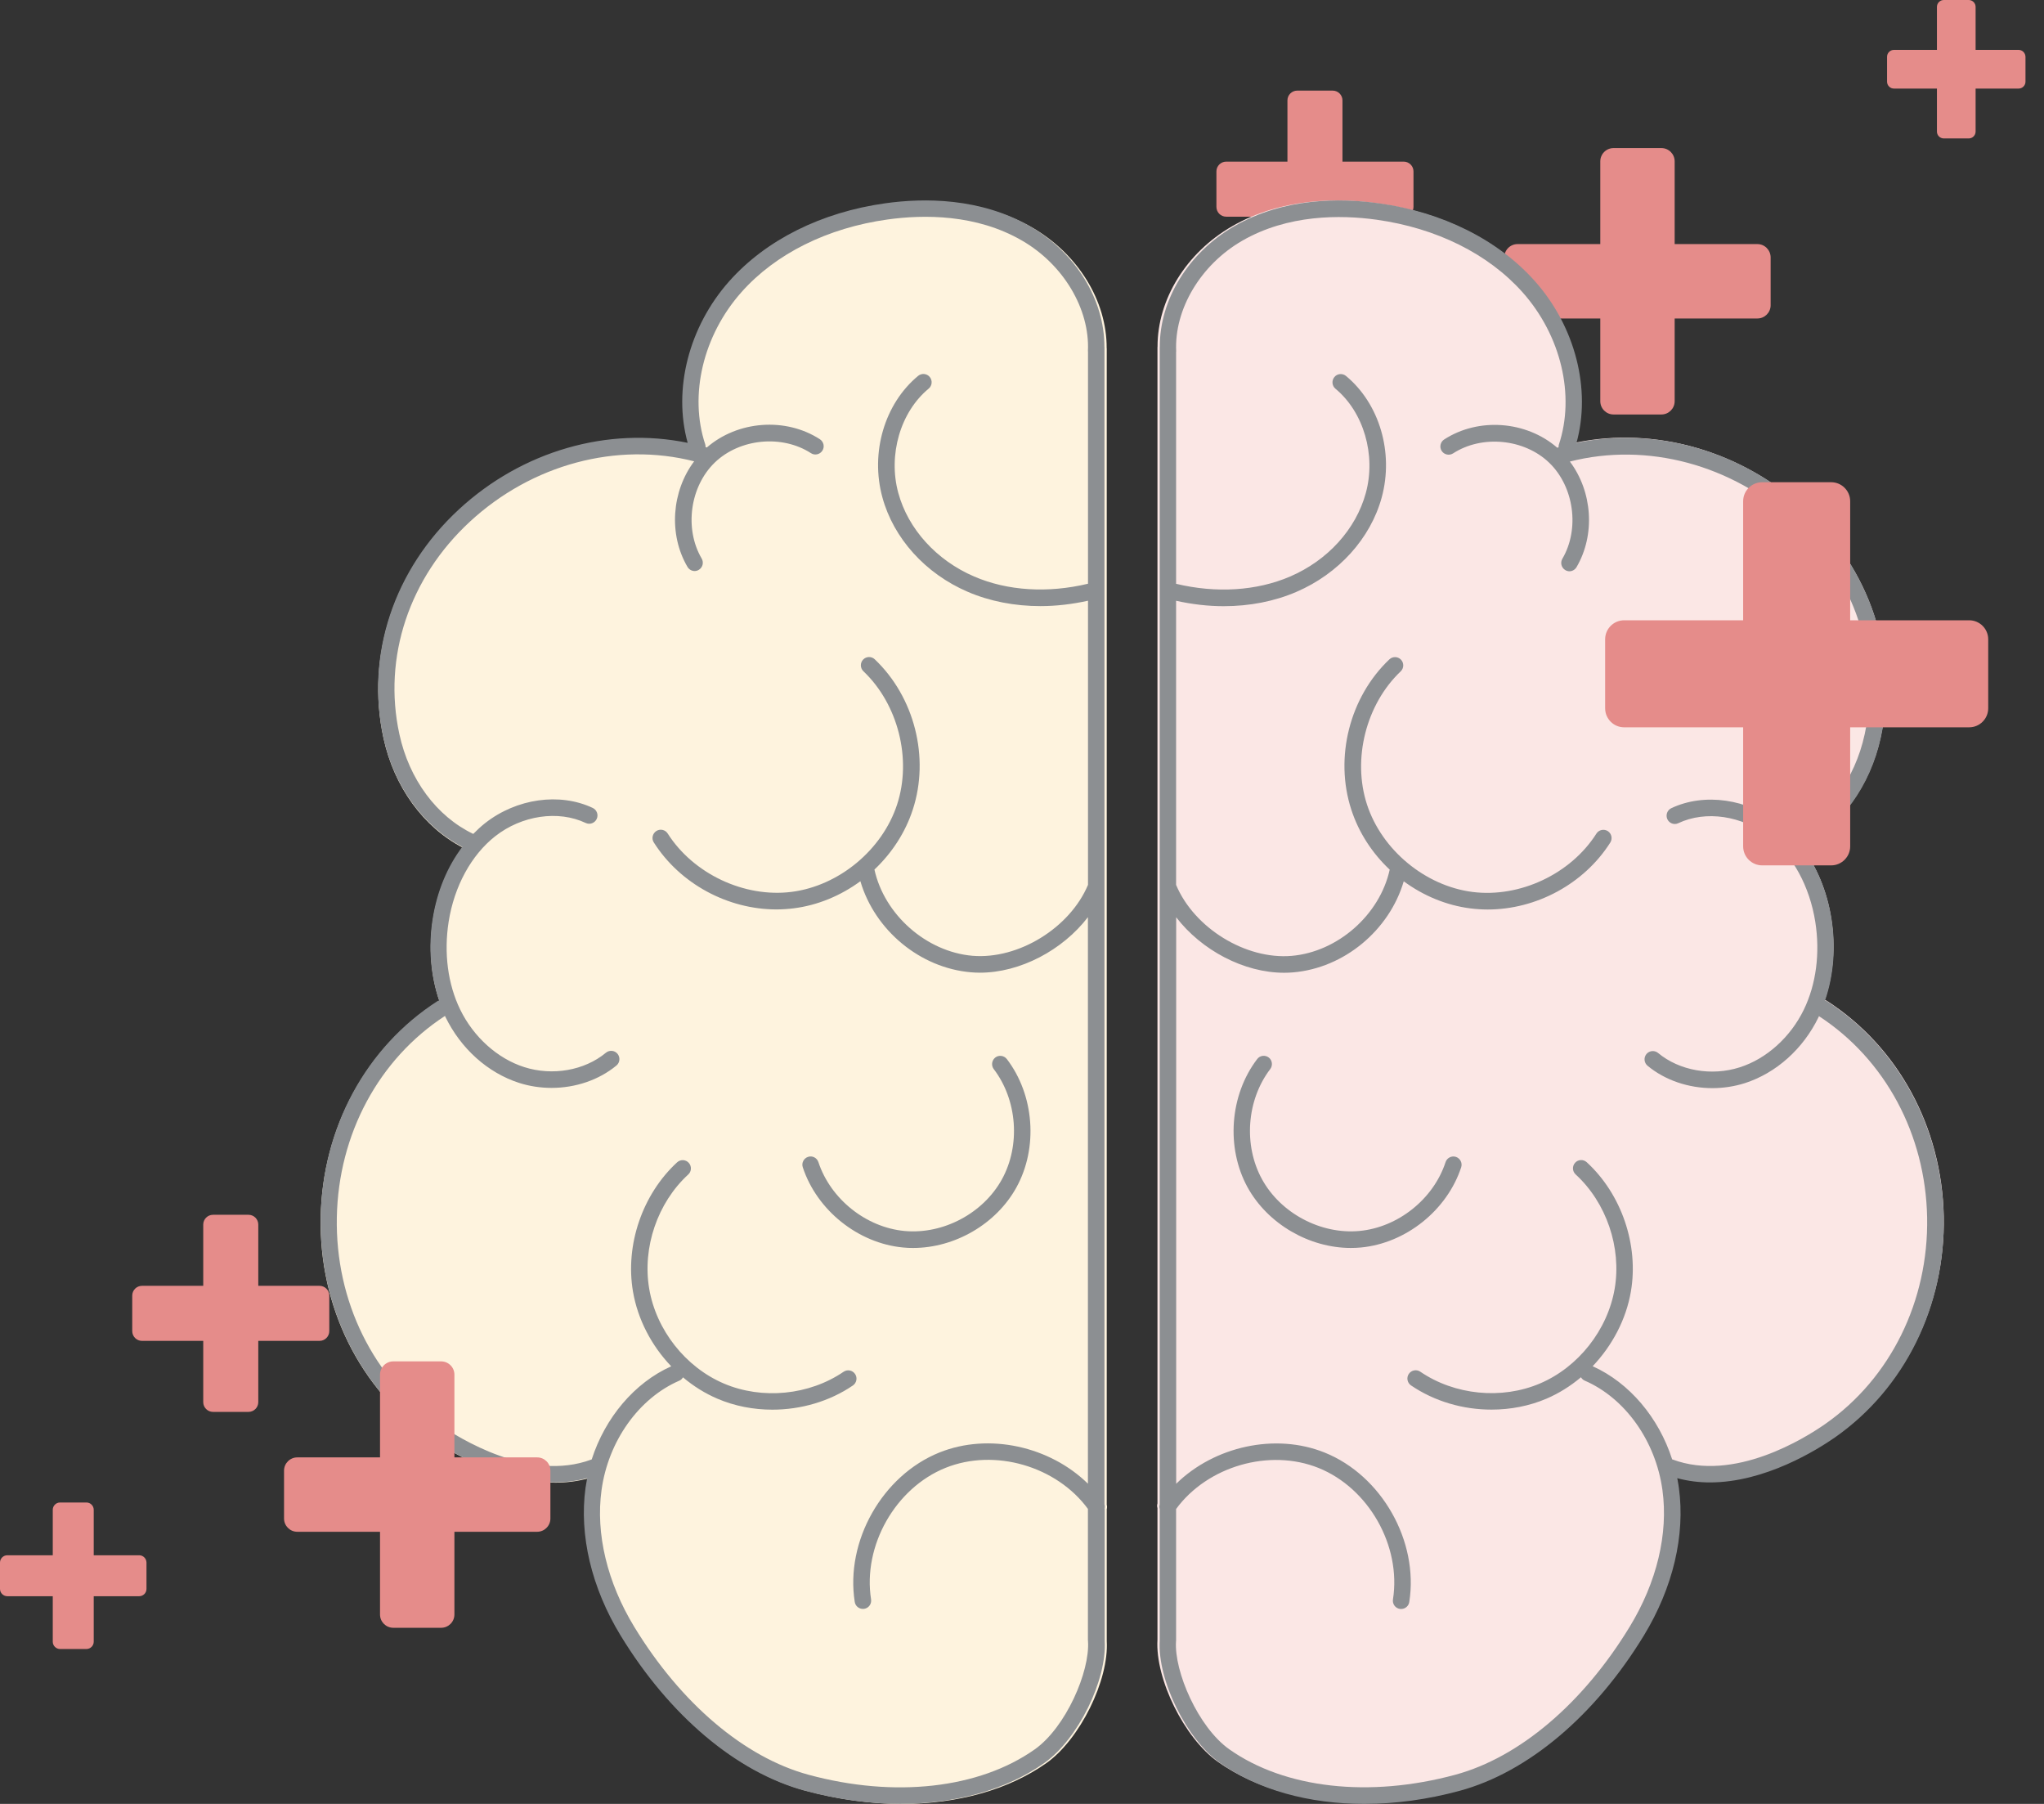
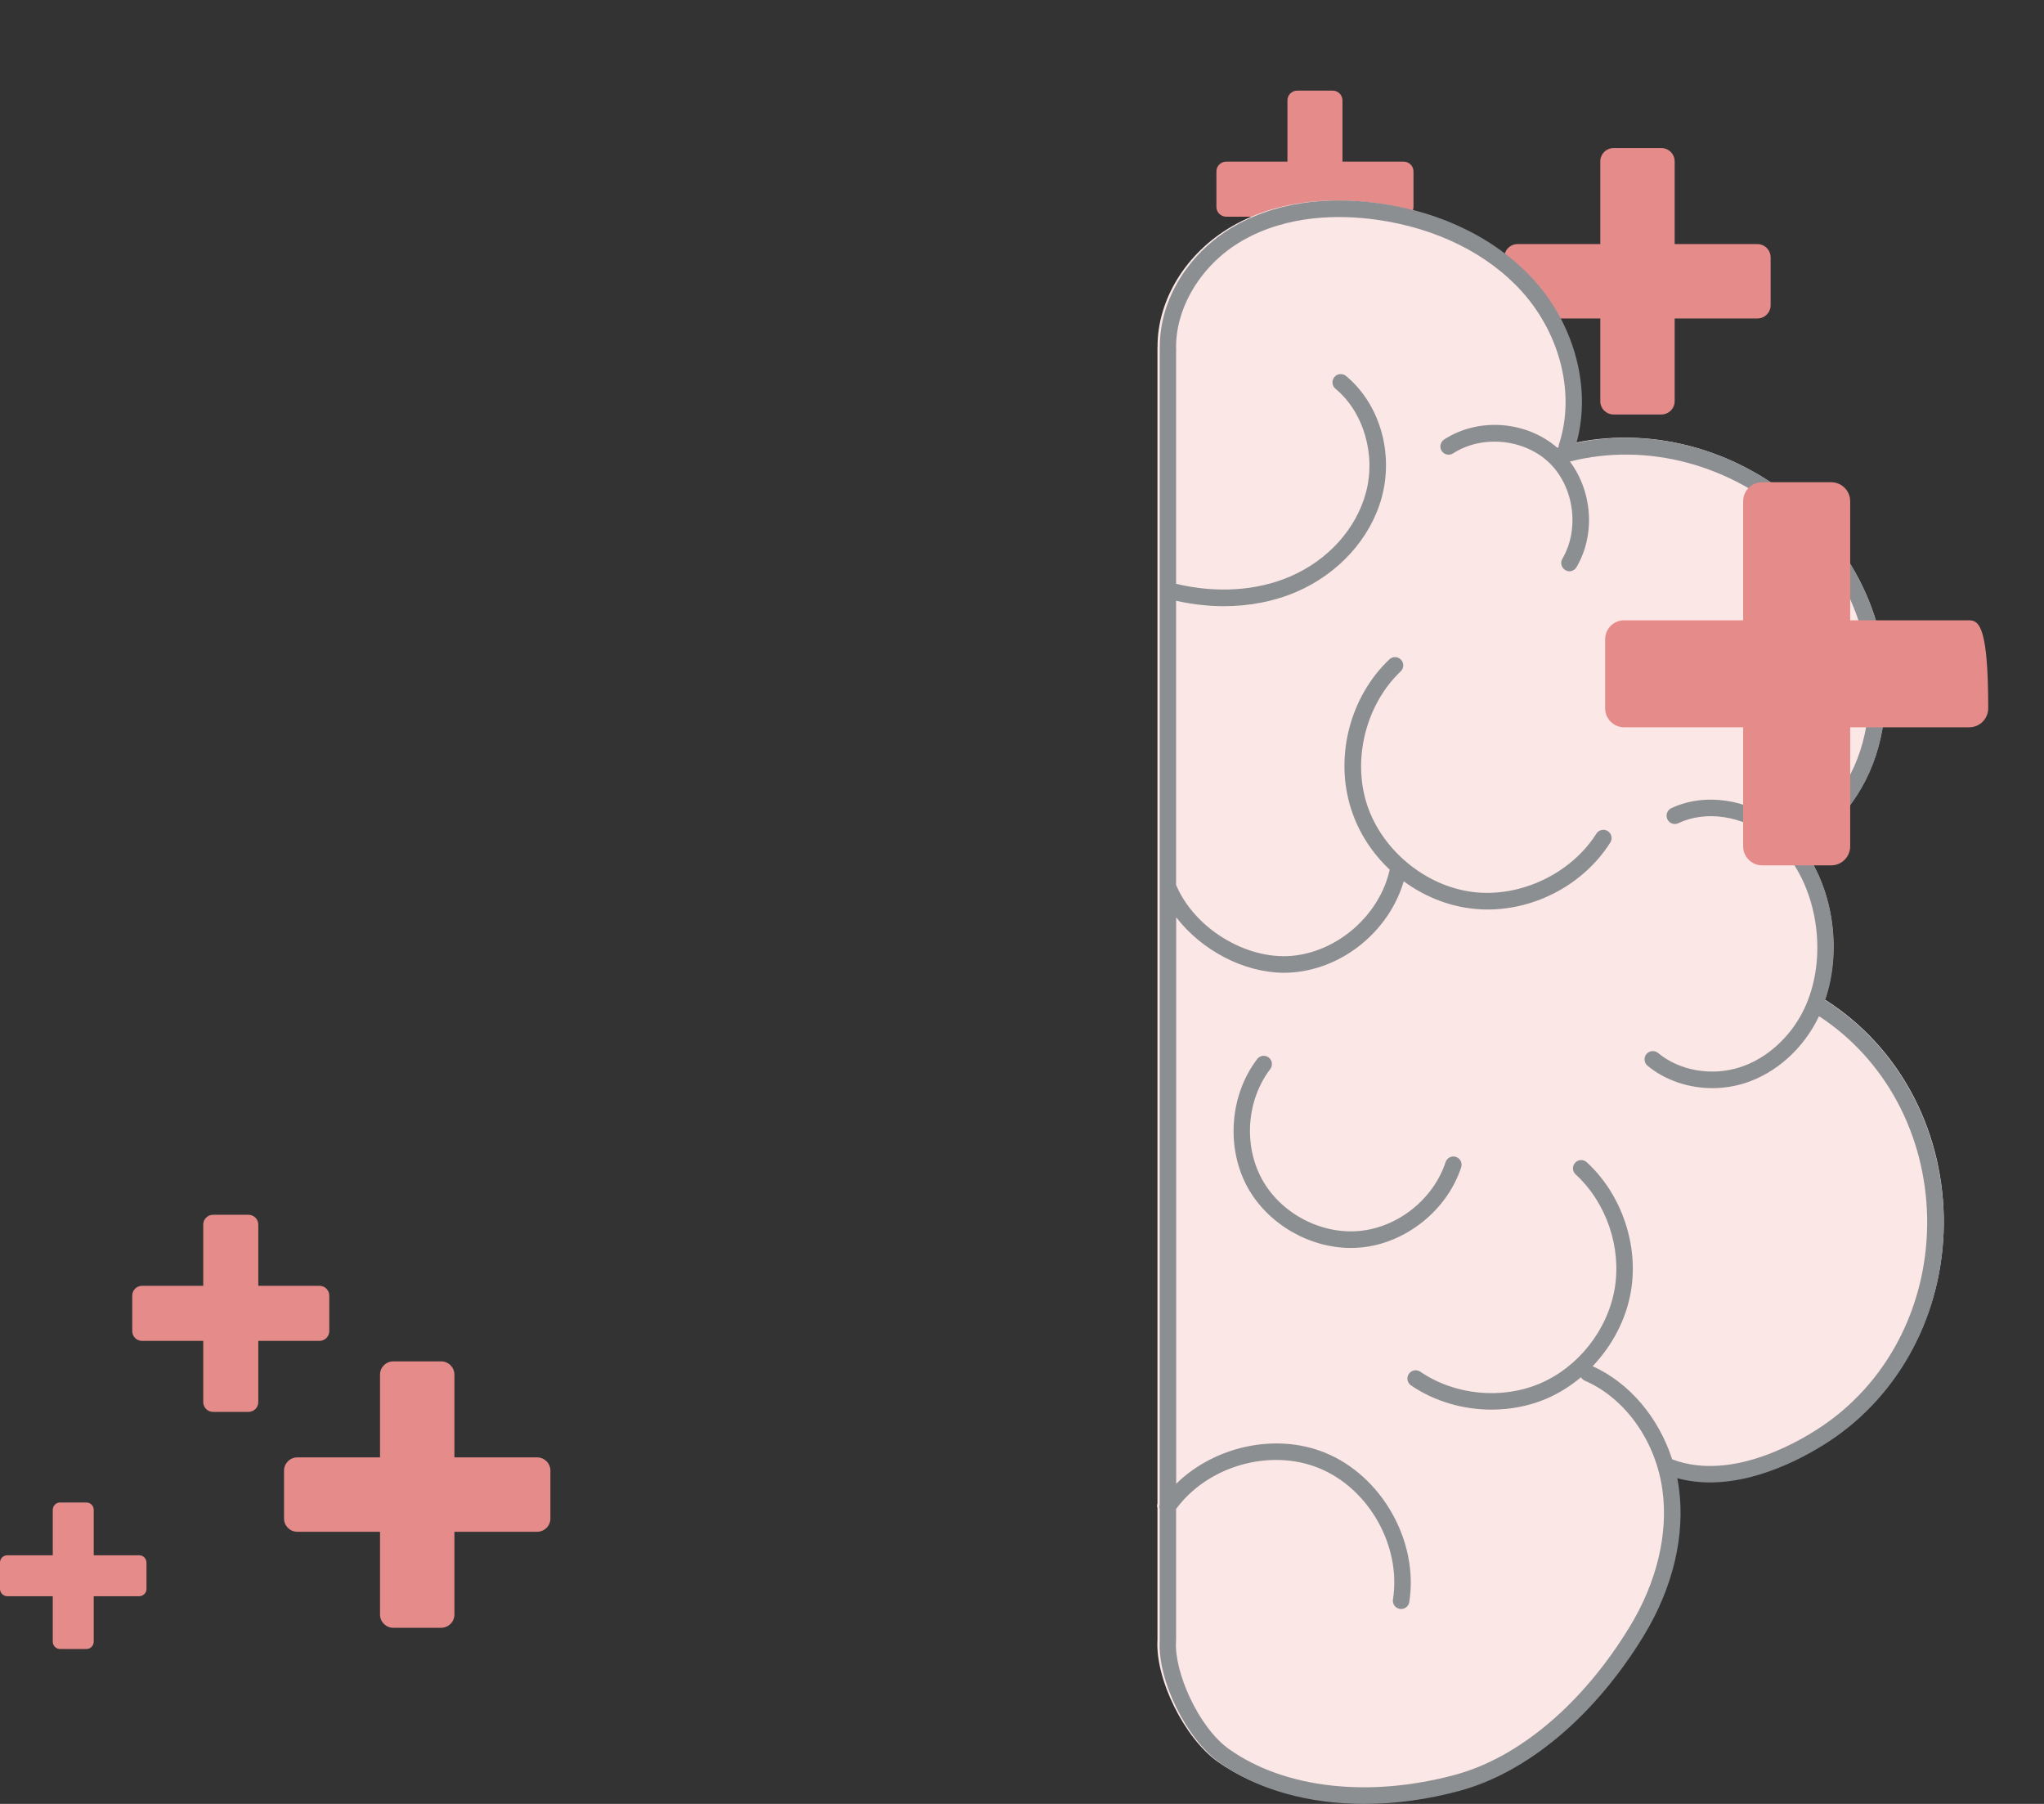
<svg xmlns="http://www.w3.org/2000/svg" width="102" height="90" viewBox="0 0 102 90" fill="none">
  <rect x="0" y="0" width="102" height="90" fill="#333333" stroke="none" />
  <path d="M87.699 12.178H83.569V8.048C83.569 7.685 83.272 7.388 82.909 7.388H80.518C80.155 7.388 79.858 7.685 79.858 8.048V12.178H75.728C75.365 12.178 75.068 12.475 75.068 12.838V15.229C75.068 15.592 75.365 15.889 75.728 15.889H79.858V20.019C79.858 20.382 80.155 20.679 80.518 20.679H82.909C83.272 20.679 83.569 20.382 83.569 20.019V15.889H87.699C88.062 15.889 88.359 15.592 88.359 15.229V12.838C88.355 12.475 88.062 12.178 87.699 12.178Z" fill="#E58C8A" />
  <path d="M6.947 77.595H4.677V75.325C4.677 75.126 4.513 74.962 4.313 74.962H2.997C2.797 74.962 2.633 75.126 2.633 75.325V77.595H0.363C0.164 77.595 0 77.759 0 77.959V79.275C0 79.474 0.164 79.638 0.363 79.638H2.633V81.908C2.633 82.108 2.797 82.272 2.997 82.272H4.313C4.513 82.272 4.677 82.108 4.677 81.908V79.638H6.947C7.146 79.638 7.31 79.474 7.31 79.275V77.959C7.306 77.759 7.146 77.595 6.947 77.595Z" fill="#E58C8A" />
  <path d="M15.944 64.152H12.889V61.097C12.889 60.827 12.67 60.608 12.4 60.608H10.631C10.361 60.608 10.142 60.827 10.142 61.097V64.152H7.087C6.817 64.152 6.599 64.371 6.599 64.64V66.41C6.599 66.68 6.817 66.899 7.087 66.899H10.142V69.954C10.142 70.223 10.361 70.442 10.631 70.442H12.4C12.67 70.442 12.889 70.223 12.889 69.954V66.899H15.944C16.214 66.899 16.432 66.68 16.432 66.41V64.64C16.432 64.371 16.214 64.152 15.944 64.152Z" fill="#E58C8A" />
-   <path d="M100.732 2.489H98.587V0.344C98.587 0.156 98.435 0 98.243 0H97.001C96.813 0 96.657 0.152 96.657 0.344V2.489H94.512C94.325 2.489 94.168 2.641 94.168 2.833V4.075C94.168 4.262 94.321 4.419 94.512 4.419H96.657V6.564C96.657 6.751 96.809 6.907 97.001 6.907H98.243C98.431 6.907 98.587 6.755 98.587 6.564V4.419H100.732C100.92 4.419 101.076 4.266 101.076 4.075V2.833C101.072 2.641 100.92 2.489 100.732 2.489Z" fill="#E58C8A" />
  <path d="M70.047 8.064H66.992V5.009C66.992 4.739 66.773 4.521 66.504 4.521H64.734C64.465 4.521 64.246 4.739 64.246 5.009V8.064H61.191C60.921 8.064 60.702 8.283 60.702 8.552V10.322C60.702 10.592 60.921 10.811 61.191 10.811H64.246V13.866C64.246 14.136 64.465 14.354 64.734 14.354H66.504C66.773 14.354 66.992 14.136 66.992 13.866V10.811H70.047C70.317 10.811 70.536 10.592 70.536 10.322V8.552C70.536 8.283 70.317 8.064 70.047 8.064Z" fill="#E58C8A" />
  <path d="M91.147 49.923C91.12 49.903 91.089 49.899 91.057 49.888C91.487 48.642 91.604 47.229 91.382 45.819C91.163 44.441 90.643 43.215 89.897 42.227C91.858 41.208 93.323 39.197 93.85 36.773C94.744 32.658 93.33 28.406 90.069 25.404C86.898 22.483 82.598 21.265 78.619 22.085C79.357 19.422 78.564 16.299 76.537 14.027C74.698 11.965 71.925 10.583 68.73 10.142C66.797 9.872 63.969 9.857 61.478 11.293C59.189 12.613 57.756 14.948 57.764 17.302C57.764 17.31 57.76 17.318 57.76 17.326V44.211V44.211V75.012C57.736 75.086 57.736 75.164 57.76 75.238V81.805C57.76 81.805 57.76 81.805 57.76 81.809C57.643 83.769 59.103 86.721 60.775 87.9C62.688 89.247 65.223 89.942 67.996 89.942C69.538 89.942 71.155 89.727 72.78 89.286C76.186 88.365 79.544 85.546 81.989 81.548C83.446 79.166 84.067 76.55 83.743 74.184C83.719 74.024 83.692 73.864 83.66 73.704C84.203 73.848 84.754 73.915 85.297 73.915C88.066 73.915 90.675 72.279 91.549 71.674C95.045 69.237 97.083 65.126 96.998 60.675C96.904 56.232 94.721 52.215 91.147 49.923Z" fill="#FBE7E5" />
-   <path d="M55.229 81.867V75.3C55.248 75.226 55.252 75.148 55.229 75.074V44.273V44.273V17.388C55.229 17.38 55.225 17.372 55.225 17.364C55.233 15.01 53.799 12.675 51.511 11.355C49.015 9.919 46.191 9.934 44.258 10.204C41.064 10.649 38.291 12.027 36.451 14.088C34.425 16.361 33.628 19.48 34.37 22.147C30.386 21.327 26.09 22.545 22.919 25.466C19.658 28.468 18.244 32.72 19.139 36.835C19.666 39.26 21.13 41.27 23.091 42.289C22.341 43.277 21.826 44.503 21.607 45.881C21.384 47.291 21.501 48.704 21.931 49.95C21.9 49.961 21.869 49.965 21.841 49.985C18.268 52.276 16.085 56.294 16.003 60.733C15.917 65.188 17.955 69.299 21.451 71.732C22.322 72.337 24.93 73.973 27.703 73.973C28.246 73.973 28.797 73.91 29.34 73.762C29.308 73.922 29.281 74.078 29.258 74.242C28.93 76.608 29.554 79.224 31.011 81.606C33.456 85.604 36.811 88.423 40.22 89.344C41.845 89.781 43.462 90 45.004 90C47.777 90 50.316 89.305 52.225 87.958C53.885 86.779 55.346 83.831 55.229 81.867V81.867Z" fill="#FEF3DE" />
-   <path fill-rule="evenodd" clip-rule="evenodd" d="M55.116 75.059C55.139 75.133 55.135 75.211 55.116 75.286H55.127V81.854V81.858C55.244 83.823 53.792 86.773 52.121 87.953C50.217 89.301 47.686 89.996 44.921 89.996C43.383 89.996 41.77 89.777 40.15 89.34C36.751 88.418 33.406 85.597 30.968 81.596C29.515 79.212 28.896 76.595 29.219 74.227C29.243 74.063 29.27 73.906 29.301 73.746C28.76 73.895 28.211 73.957 27.669 73.957C24.905 73.957 22.303 72.32 21.435 71.715C17.95 69.28 15.917 65.166 16.003 60.708C16.084 56.266 18.261 52.245 21.824 49.952C21.843 49.938 21.863 49.932 21.884 49.926C21.894 49.923 21.904 49.92 21.914 49.917C21.486 48.67 21.369 47.256 21.591 45.845C21.809 44.466 22.323 43.239 23.07 42.251C21.116 41.231 19.655 39.219 19.13 36.792C18.238 32.674 19.648 28.419 22.899 25.415C26.061 22.492 30.345 21.273 34.317 22.094C33.577 19.425 34.371 16.303 36.392 14.029C38.227 11.966 40.992 10.587 44.177 10.142C46.105 9.872 48.92 9.857 51.408 11.294C53.69 12.615 55.12 14.951 55.112 17.308C55.112 17.311 55.113 17.315 55.114 17.319C55.115 17.323 55.116 17.327 55.116 17.331V44.236V75.059ZM40.349 88.546C44.644 89.711 48.862 89.238 51.634 87.281C53.188 86.183 54.395 83.397 54.294 81.881C54.291 81.876 54.292 81.872 54.293 81.869C54.294 81.868 54.294 81.867 54.294 81.865C54.294 81.864 54.294 81.863 54.293 81.862C54.292 81.859 54.29 81.856 54.29 81.854V75.282C52.725 73.148 49.636 72.246 47.183 73.234C44.679 74.243 43.048 77.122 43.468 79.794C43.503 80.021 43.351 80.232 43.126 80.267C43.102 80.271 43.079 80.271 43.059 80.271C42.861 80.271 42.685 80.127 42.654 79.924C42.175 76.888 44.033 73.613 46.876 72.469C49.352 71.472 52.39 72.164 54.29 74.024V45.759C53.028 47.404 50.91 48.529 48.901 48.529C48.753 48.529 48.605 48.522 48.457 48.51C45.91 48.295 43.655 46.412 42.935 43.966C41.961 44.681 40.816 45.166 39.605 45.318C39.321 45.353 39.033 45.373 38.748 45.373C36.322 45.373 33.939 44.099 32.627 42.032C32.502 41.84 32.561 41.587 32.751 41.462C32.942 41.337 33.199 41.395 33.32 41.587C34.601 43.599 37.144 44.798 39.504 44.497C41.864 44.197 44.029 42.403 44.769 40.133C45.509 37.863 44.816 35.132 43.087 33.491C42.923 33.335 42.915 33.073 43.071 32.909C43.227 32.745 43.488 32.737 43.651 32.893C45.633 34.776 46.401 37.789 45.551 40.391C45.178 41.54 44.504 42.563 43.636 43.384C44.134 45.642 46.233 47.49 48.531 47.686C50.824 47.877 53.391 46.295 54.294 44.146V29.971C53.499 30.146 52.701 30.24 51.922 30.24C50.637 30.24 49.395 30.002 48.289 29.525C46.178 28.619 44.59 26.857 44.033 24.813C43.421 22.578 44.142 20.14 45.816 18.753C45.992 18.609 46.252 18.632 46.397 18.808C46.541 18.984 46.517 19.245 46.342 19.39C44.932 20.554 44.309 22.695 44.827 24.594C45.318 26.395 46.731 27.954 48.612 28.763C50.279 29.482 52.292 29.603 54.294 29.123V17.55C54.294 17.544 54.293 17.538 54.292 17.532C54.291 17.526 54.29 17.52 54.29 17.515C54.387 15.412 53.067 13.197 50.999 12.002C48.714 10.677 46.089 10.7 44.29 10.951C41.295 11.369 38.709 12.654 37.004 14.572C35.088 16.725 34.375 19.71 35.193 22.172C35.209 22.219 35.209 22.266 35.209 22.309V22.309C35.232 22.313 35.252 22.317 35.275 22.324C36.813 20.992 39.196 20.804 40.914 21.914C41.104 22.039 41.163 22.293 41.038 22.485C40.914 22.676 40.66 22.735 40.47 22.61C39.021 21.672 36.914 21.879 35.672 23.074C34.43 24.27 34.142 26.376 35.014 27.865C35.131 28.064 35.065 28.314 34.87 28.431C34.807 28.47 34.733 28.49 34.663 28.49C34.523 28.49 34.387 28.416 34.309 28.287C33.351 26.657 33.519 24.508 34.64 23.016C30.793 22.035 26.552 23.16 23.452 26.024C20.415 28.83 19.099 32.791 19.928 36.62C20.415 38.883 21.789 40.731 23.616 41.606C23.803 41.415 23.997 41.235 24.204 41.071C25.773 39.836 27.93 39.531 29.578 40.309C29.784 40.407 29.874 40.653 29.776 40.86C29.679 41.067 29.434 41.157 29.227 41.059C27.853 40.41 26.038 40.68 24.71 41.723C23.515 42.665 22.669 44.216 22.389 45.982C22.144 47.541 22.346 49.1 22.965 50.37C23.631 51.737 24.823 52.812 26.155 53.238C27.564 53.691 29.169 53.41 30.236 52.523C30.411 52.378 30.672 52.401 30.816 52.577C30.96 52.753 30.937 53.015 30.762 53.16C29.885 53.886 28.713 54.277 27.525 54.277C26.976 54.277 26.427 54.195 25.902 54.027C24.34 53.523 23 52.323 22.226 50.733C22.222 50.725 22.219 50.718 22.216 50.71C22.213 50.702 22.21 50.694 22.206 50.686C18.904 52.835 16.887 56.586 16.809 60.731C16.727 64.912 18.627 68.769 21.887 71.046C22.899 71.75 26.431 73.965 29.508 72.82C29.509 72.818 29.512 72.818 29.516 72.818C29.519 72.818 29.523 72.818 29.527 72.816C30.197 70.73 31.657 68.991 33.495 68.167C32.514 67.143 31.825 65.83 31.587 64.439C31.19 62.111 32.058 59.583 33.791 57.989C33.959 57.836 34.219 57.848 34.371 58.016C34.523 58.184 34.512 58.446 34.344 58.598C32.81 60.005 32.047 62.244 32.397 64.299C32.744 66.354 34.208 68.21 36.12 69.026C38.032 69.843 40.38 69.612 42.097 68.44C42.288 68.311 42.541 68.362 42.67 68.55C42.798 68.741 42.748 68.995 42.561 69.124C41.393 69.921 39.963 70.331 38.542 70.331C37.6 70.331 36.661 70.152 35.801 69.784C35.181 69.519 34.601 69.155 34.083 68.718C34.04 68.788 33.986 68.847 33.904 68.882C31.879 69.757 30.353 71.898 30.018 74.344C29.718 76.524 30.302 78.951 31.653 81.17C33.982 84.991 37.152 87.679 40.349 88.546Z" fill="#8C8F92" />
-   <path d="M45.567 62.263C47.647 62.263 49.715 61.072 50.723 59.239C51.813 57.262 51.615 54.633 50.244 52.839C50.104 52.66 49.847 52.624 49.668 52.761C49.489 52.902 49.454 53.16 49.59 53.339C50.766 54.879 50.933 57.141 49.999 58.837C49.064 60.536 47.066 61.595 45.139 61.416C43.215 61.236 41.447 59.821 40.84 57.981C40.77 57.766 40.536 57.645 40.322 57.719C40.108 57.79 39.987 58.024 40.061 58.239C40.766 60.384 42.822 62.029 45.065 62.24C45.232 62.259 45.4 62.263 45.567 62.263Z" fill="#8C8F92" />
  <path fill-rule="evenodd" clip-rule="evenodd" d="M91.104 49.926C91.125 49.932 91.145 49.938 91.164 49.952C94.723 52.245 96.9 56.266 96.997 60.712C97.083 65.166 95.05 69.28 91.565 71.718C90.692 72.324 88.091 73.961 85.33 73.961C84.789 73.961 84.24 73.895 83.699 73.75C83.73 73.91 83.757 74.07 83.78 74.231C84.104 76.599 83.484 79.216 82.032 81.6C79.594 85.601 76.245 88.421 72.85 89.344C71.23 89.785 69.617 90 68.079 90C65.314 90 62.787 89.305 60.879 87.957C59.212 86.777 57.756 83.823 57.873 81.861V81.858V75.286C57.849 75.211 57.849 75.133 57.873 75.059V44.236V17.331C57.873 17.327 57.873 17.323 57.874 17.319C57.875 17.315 57.876 17.311 57.876 17.308C57.869 14.951 59.298 12.615 61.58 11.294C64.064 9.857 66.884 9.872 68.811 10.142C71.997 10.583 74.761 11.966 76.596 14.029C78.617 16.303 79.407 19.429 78.671 22.094C82.639 21.273 86.927 22.492 90.089 25.415C93.341 28.419 94.75 32.674 93.859 36.792C93.333 39.219 91.873 41.231 89.918 42.251C90.661 43.239 91.179 44.466 91.397 45.845C91.619 47.256 91.502 48.67 91.074 49.917C91.084 49.92 91.094 49.923 91.104 49.926ZM83.465 72.816C86.541 73.965 90.077 71.75 91.086 71.043C94.345 68.765 96.242 64.908 96.168 60.743C96.09 56.598 94.073 52.847 90.77 50.698C90.763 50.714 90.759 50.729 90.751 50.745C89.98 52.335 88.636 53.535 87.075 54.039C86.545 54.207 85.996 54.289 85.451 54.289C84.263 54.289 83.091 53.898 82.215 53.171C82.04 53.023 82.016 52.765 82.16 52.589C82.308 52.413 82.565 52.39 82.741 52.534C83.808 53.421 85.412 53.703 86.822 53.249C88.154 52.824 89.345 51.749 90.011 50.382C90.63 49.112 90.833 47.553 90.587 45.994C90.307 44.224 89.462 42.673 88.266 41.735C86.935 40.692 85.12 40.422 83.749 41.071C83.547 41.169 83.301 41.079 83.204 40.871C83.111 40.664 83.196 40.418 83.403 40.321C85.05 39.543 87.207 39.852 88.777 41.083C88.983 41.247 89.178 41.426 89.365 41.618C91.187 40.743 92.562 38.895 93.052 36.632C93.882 32.799 92.562 28.841 89.528 26.036C86.428 23.172 82.188 22.047 78.34 23.028C79.462 24.52 79.625 26.669 78.671 28.298C78.593 28.427 78.457 28.502 78.317 28.502C78.247 28.502 78.177 28.482 78.111 28.443C77.916 28.326 77.85 28.072 77.966 27.876C78.839 26.388 78.55 24.282 77.308 23.086C76.066 21.891 73.959 21.683 72.511 22.621C72.32 22.742 72.067 22.688 71.942 22.496C71.821 22.305 71.876 22.051 72.067 21.926C73.788 20.812 76.167 21 77.709 22.336C77.733 22.332 77.752 22.328 77.776 22.32C77.776 22.273 77.776 22.227 77.791 22.184C78.609 19.722 77.896 16.737 75.98 14.584C74.271 12.666 71.685 11.38 68.694 10.962C66.895 10.712 64.271 10.693 61.985 12.013C59.917 13.209 58.597 15.424 58.694 17.526C58.694 17.532 58.693 17.538 58.692 17.544C58.691 17.55 58.69 17.556 58.69 17.561V29.127C60.692 29.607 62.705 29.482 64.372 28.767C66.253 27.962 67.666 26.403 68.157 24.598C68.675 22.703 68.052 20.562 66.642 19.394C66.467 19.249 66.444 18.988 66.588 18.812C66.732 18.636 66.993 18.613 67.168 18.757C68.842 20.144 69.559 22.582 68.951 24.817C68.394 26.86 66.802 28.623 64.695 29.529C63.589 30.006 62.351 30.244 61.062 30.244C60.283 30.244 59.485 30.15 58.69 29.974V44.15C59.594 46.302 62.16 47.885 64.454 47.69C66.751 47.494 68.854 45.646 69.349 43.388C68.48 42.571 67.806 41.544 67.433 40.395C66.584 37.789 67.351 34.776 69.333 32.897C69.497 32.741 69.757 32.748 69.913 32.913C70.069 33.077 70.061 33.339 69.898 33.495C68.169 35.136 67.475 37.867 68.215 40.137C68.955 42.407 71.121 44.2 73.48 44.501C75.844 44.802 78.387 43.603 79.664 41.59C79.785 41.399 80.042 41.344 80.233 41.465C80.424 41.59 80.478 41.844 80.357 42.036C79.045 44.103 76.662 45.377 74.236 45.377C73.951 45.377 73.663 45.357 73.379 45.322C72.168 45.169 71.023 44.685 70.05 43.97C69.329 46.416 67.074 48.299 64.528 48.514C64.38 48.526 64.232 48.533 64.084 48.533C62.07 48.533 59.956 47.408 58.694 45.763V74.028C60.591 72.168 63.632 71.476 66.105 72.472C68.948 73.617 70.805 76.891 70.326 79.927C70.295 80.13 70.12 80.275 69.921 80.275C69.898 80.275 69.878 80.275 69.855 80.271C69.629 80.236 69.477 80.025 69.512 79.798C69.933 77.126 68.301 74.246 65.797 73.238C63.344 72.254 60.256 73.152 58.69 75.286V81.858C58.69 81.859 58.689 81.861 58.688 81.863C58.687 81.865 58.686 81.867 58.686 81.869C58.684 81.875 58.685 81.878 58.686 81.881C58.686 81.882 58.686 81.884 58.686 81.885C58.585 83.393 59.792 86.179 61.346 87.277C64.119 89.234 68.336 89.707 72.631 88.543C75.825 87.675 78.995 84.987 81.323 81.166C82.678 78.943 83.259 76.52 82.959 74.34C82.624 71.894 81.097 69.749 79.072 68.878C78.995 68.843 78.936 68.784 78.893 68.714C78.375 69.151 77.795 69.515 77.176 69.781C76.315 70.148 75.377 70.328 74.434 70.328C73.009 70.331 71.584 69.917 70.412 69.12C70.225 68.991 70.174 68.733 70.303 68.546C70.431 68.358 70.688 68.308 70.875 68.436C72.593 69.609 74.941 69.839 76.853 69.022C78.765 68.206 80.225 66.35 80.576 64.295C80.926 62.24 80.163 60.001 78.628 58.594C78.461 58.442 78.449 58.18 78.601 58.012C78.753 57.844 79.014 57.832 79.181 57.985C80.918 59.579 81.783 62.111 81.385 64.436C81.148 65.826 80.455 67.135 79.477 68.163C81.315 68.991 82.776 70.73 83.445 72.812C83.449 72.816 83.457 72.812 83.465 72.816Z" fill="#8C8F92" />
  <path d="M72.655 57.719C72.441 57.649 72.207 57.766 72.137 57.981C71.533 59.825 69.765 61.235 67.838 61.415C65.914 61.595 63.912 60.536 62.978 58.837C62.043 57.137 62.211 54.879 63.387 53.339C63.523 53.159 63.492 52.898 63.313 52.761C63.133 52.624 62.873 52.655 62.736 52.839C61.366 54.632 61.171 57.262 62.257 59.239C63.266 61.067 65.334 62.263 67.413 62.263C67.581 62.263 67.748 62.255 67.912 62.24C70.155 62.029 72.211 60.384 72.916 58.239C72.986 58.024 72.869 57.793 72.655 57.719Z" fill="#8C8F92" />
-   <path d="M98.267 30.947H92.328V25.008C92.328 24.484 91.902 24.059 91.379 24.059H87.937C87.413 24.059 86.987 24.484 86.987 25.008V30.947H81.049C80.525 30.947 80.1 31.372 80.1 31.896V35.338C80.1 35.861 80.525 36.287 81.049 36.287H86.987V42.226C86.987 42.749 87.413 43.175 87.937 43.175H91.379C91.902 43.175 92.328 42.749 92.328 42.226V36.287H98.267C98.79 36.287 99.216 35.861 99.216 35.338V31.896C99.216 31.372 98.79 30.947 98.267 30.947Z" fill="#E58C8A" />
+   <path d="M98.267 30.947H92.328V25.008C92.328 24.484 91.902 24.059 91.379 24.059H87.937C87.413 24.059 86.987 24.484 86.987 25.008V30.947H81.049C80.525 30.947 80.1 31.372 80.1 31.896V35.338C80.1 35.861 80.525 36.287 81.049 36.287H86.987V42.226C86.987 42.749 87.413 43.175 87.937 43.175H91.379C91.902 43.175 92.328 42.749 92.328 42.226V36.287H98.267C98.79 36.287 99.216 35.861 99.216 35.338C99.216 31.372 98.79 30.947 98.267 30.947Z" fill="#E58C8A" />
  <path d="M26.805 72.712H22.676V68.582C22.676 68.219 22.379 67.922 22.015 67.922H19.625C19.261 67.922 18.964 68.219 18.964 68.582V72.712H14.835C14.471 72.712 14.174 73.009 14.174 73.372V75.763C14.174 76.126 14.471 76.423 14.835 76.423H18.964V80.553C18.964 80.916 19.261 81.213 19.625 81.213H22.015C22.379 81.213 22.676 80.916 22.676 80.553V76.423H26.805C27.169 76.423 27.466 76.126 27.466 75.763V73.372C27.466 73.005 27.169 72.712 26.805 72.712Z" fill="#E58C8A" />
</svg>